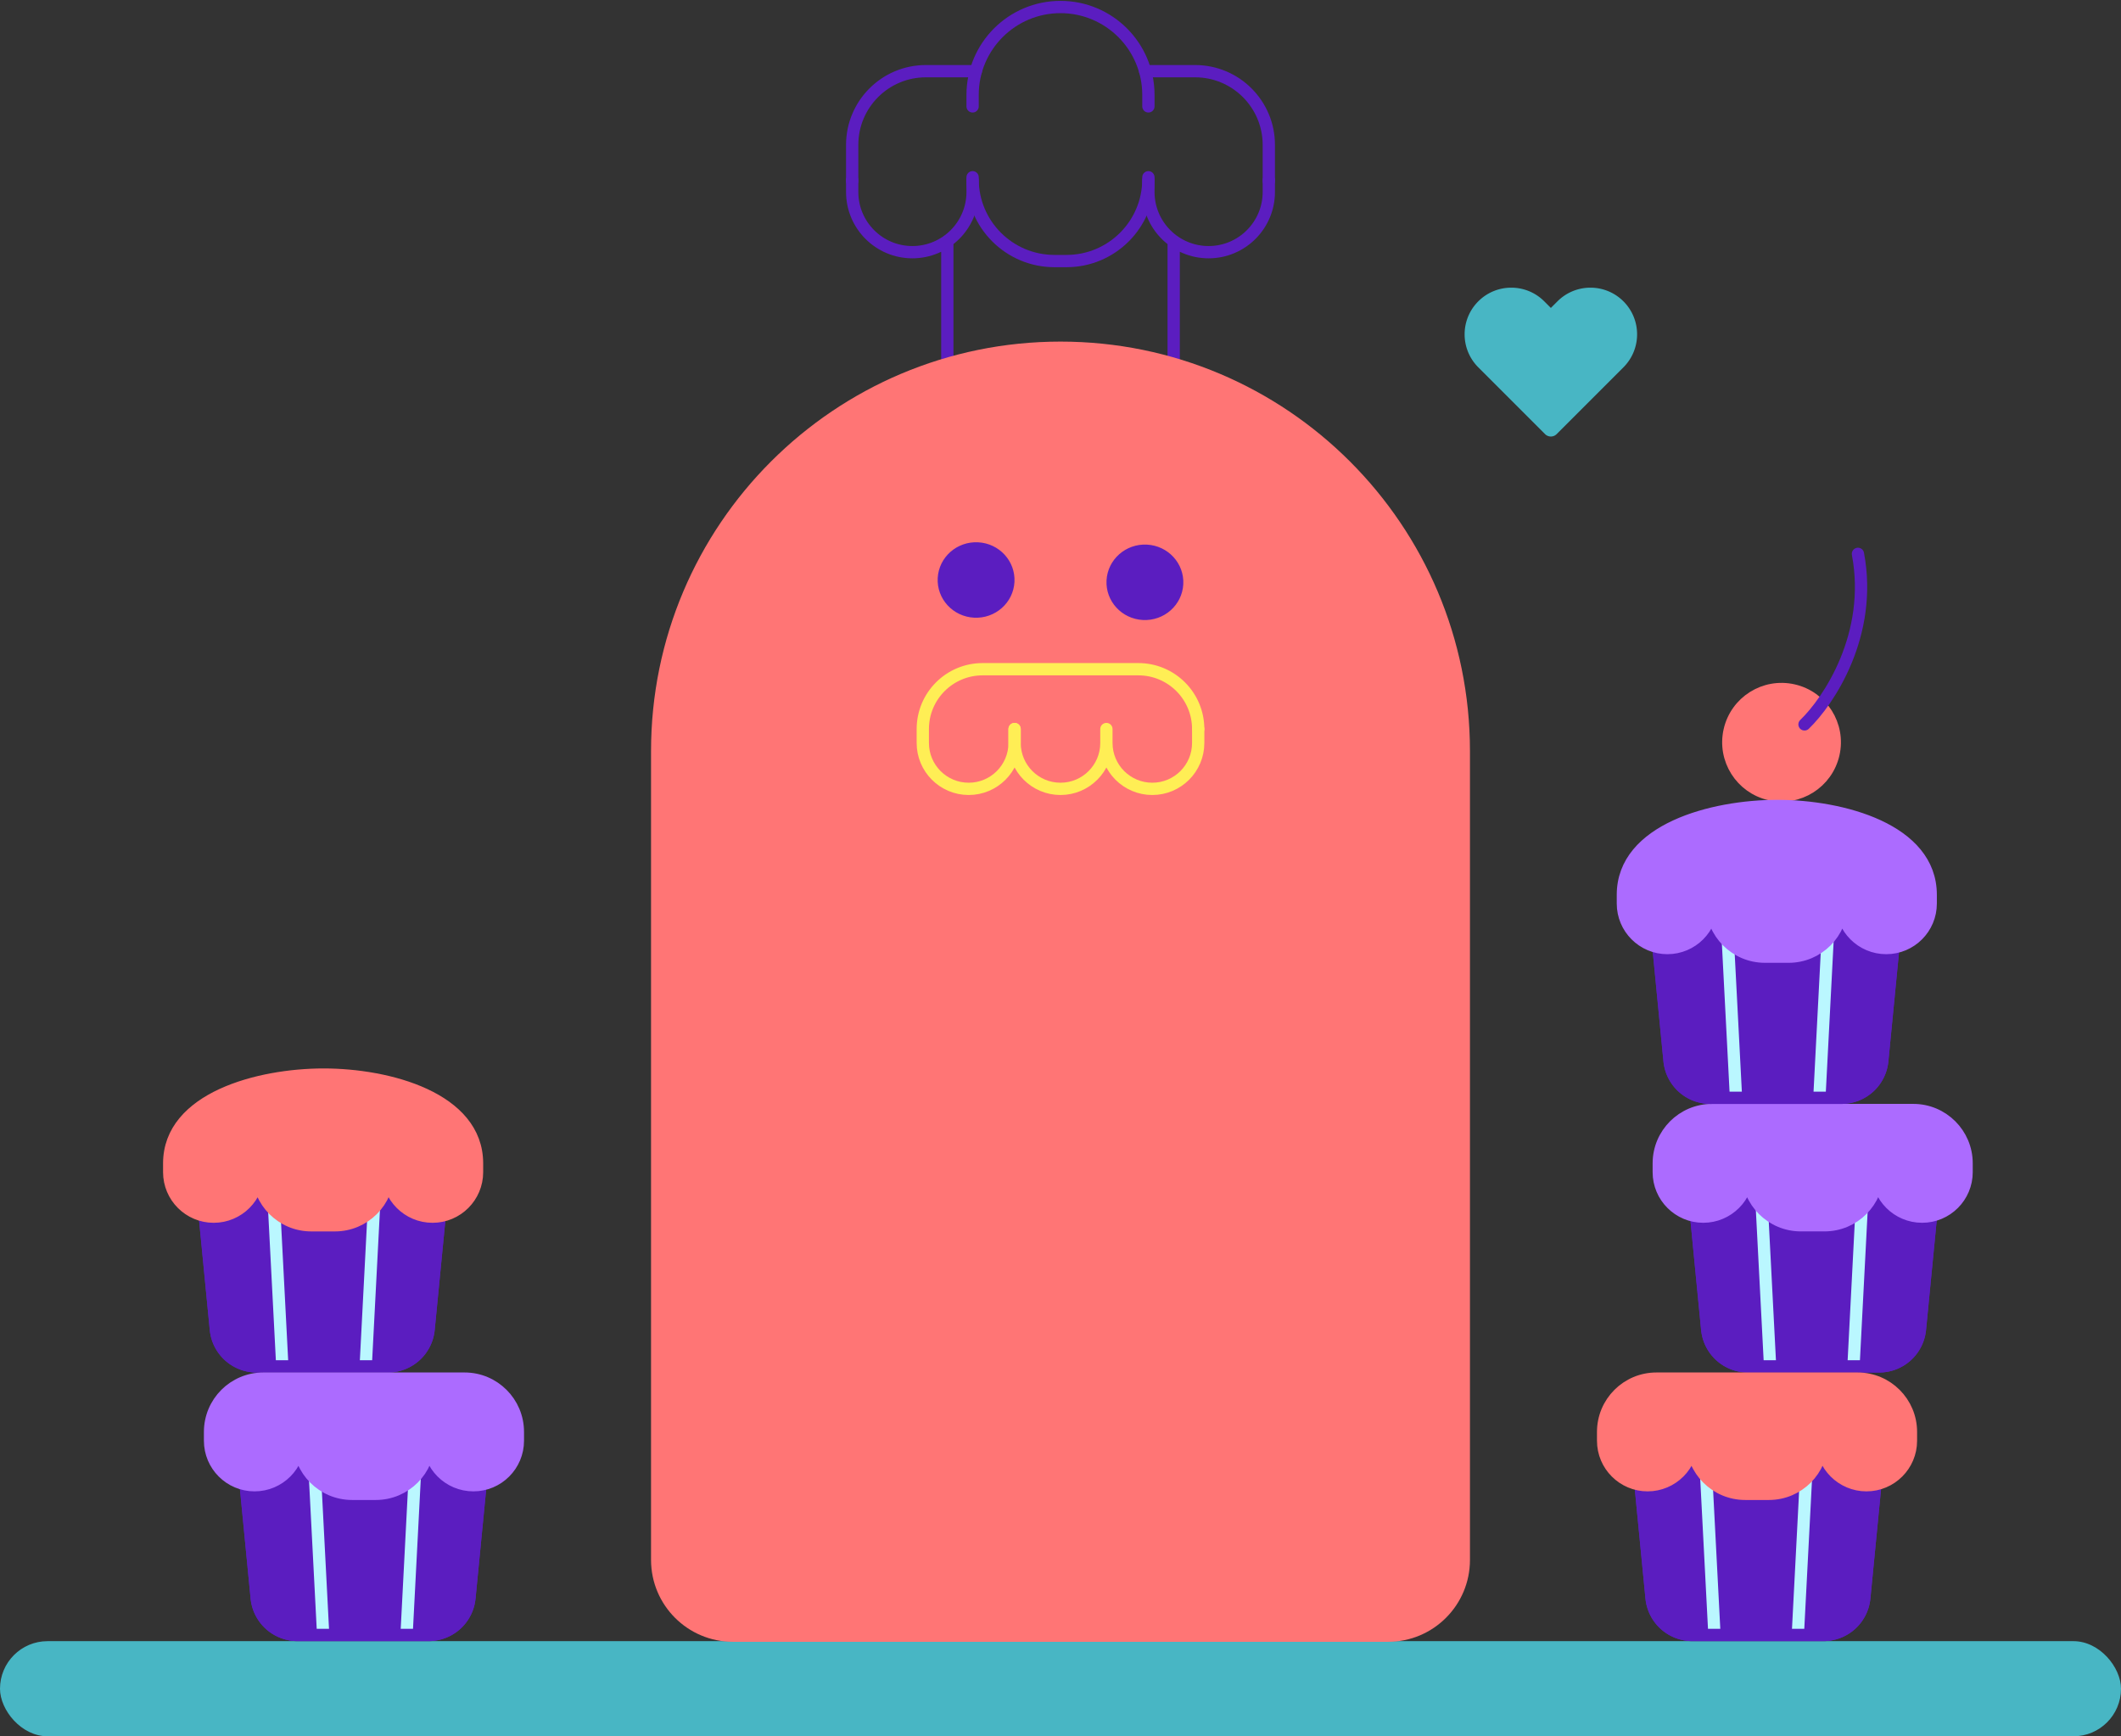
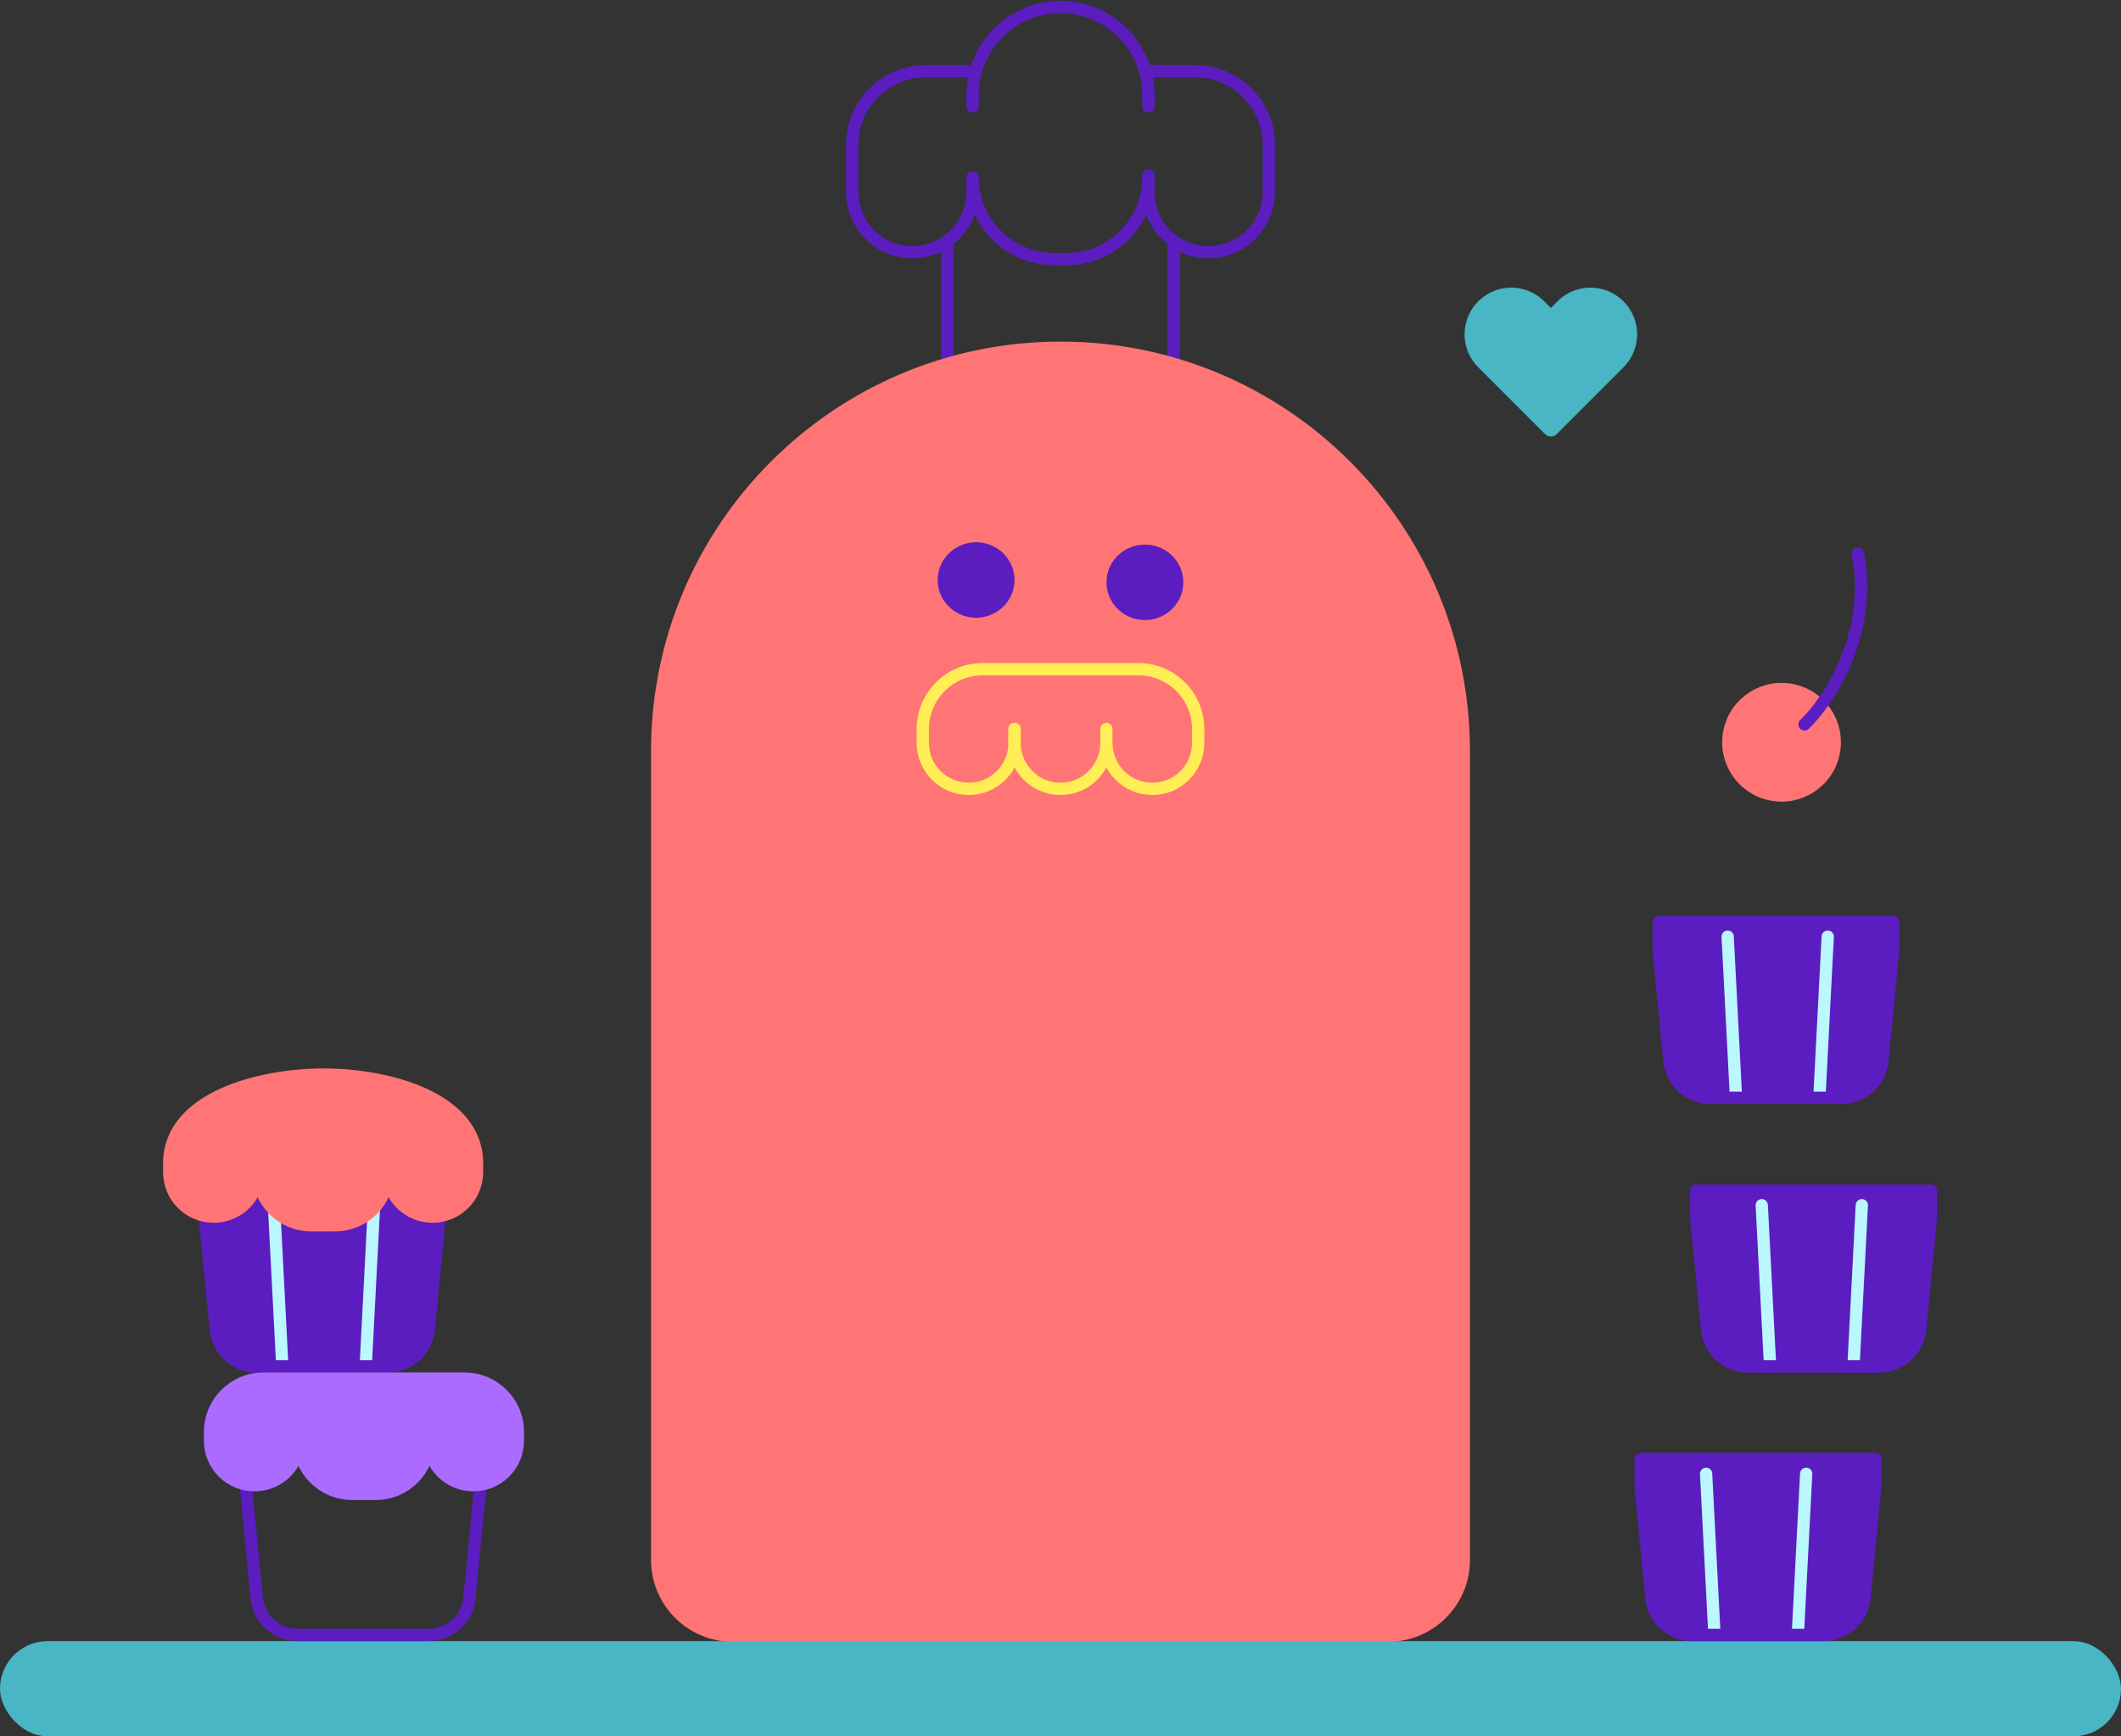
<svg xmlns="http://www.w3.org/2000/svg" width="518" height="424" fill="none" viewBox="4 48 518 424">
  <rect x="4" y="48" width="518" height="424" fill="#333333" stroke="none" />
  <path stroke="#5B1DC0" stroke-linecap="round" stroke-linejoin="round" stroke-width="3" d="M235.36 107.231v29.606M290.64 107.231v29.606M212.125 91.966v2.912c0 8.121 6.583 14.704 14.704 14.704v0c8.121 0 14.704-6.583 14.704-14.704v-2.912M284.468 91.966v2.912c0 8.121 6.583 14.704 14.704 14.704v0c8.121 0 14.704-6.583 14.704-14.704v-2.912" />
-   <path stroke="#5B1DC0" stroke-linecap="round" stroke-linejoin="round" stroke-width="3" d="M313.876 92.238v-8.857c0-9.941-8.059-18-18-18h-12.199m-71.553 26.857v-8.857c0-9.941 8.059-18 18-18h12.197M241.533 91.284v.467c0 11.045 8.954 20 20 20h2.935c11.045 0 20-8.955 20-20v-.467" />
+   <path stroke="#5B1DC0" stroke-linecap="round" stroke-linejoin="round" stroke-width="3" d="M313.876 92.238v-8.857c0-9.941-8.059-18-18-18h-12.199m-71.553 26.857v-8.857c0-9.941 8.059-18 18-18h12.197M241.533 91.284c0 11.045 8.954 20 20 20h2.935c11.045 0 20-8.955 20-20v-.467" />
  <path stroke="#5B1DC0" stroke-linecap="round" stroke-linejoin="round" stroke-width="3" d="M284.468 73.98V71.18c0-11.856-9.612-21.467-21.468-21.467v0c-11.856 0-21.467 9.61-21.467 21.467v2.802" />
  <rect width="518" height="23.23" x="4" y="448.771" fill="#48B6C4" rx="11.615" />
  <path fill="#FF7575" d="M163 231.417c0-55.228 44.772-100 100-100s100 44.772 100 100v197.512c0 11.046-8.954 20-20 20H183c-11.046 0-20-8.954-20-20V231.417Z" />
  <path fill="#5B1DC0" d="M274.244 189.715c.273-5.083 4.69-8.987 9.866-8.719 5.176.268 9.15 4.606 8.877 9.689-.273 5.084-4.691 8.987-9.866 8.719-5.176-.268-9.15-4.606-8.877-9.689ZM233.013 189.149c.273-5.083 4.691-8.987 9.866-8.719 5.176.268 9.15 4.606 8.877 9.689-.273 5.084-4.69 8.987-9.866 8.719-5.176-.267-9.15-4.606-8.877-9.689Z" />
  <path stroke="#FE5" stroke-linecap="round" stroke-linejoin="round" stroke-width="3" d="M229.37 226.031v3.399c0 6.191 5.019 11.209 11.21 11.209v0c6.191 0 11.21-5.018 11.21-11.209v-3.399M296.629 226.031v0c0-8.068-6.541-14.609-14.609-14.609h-38.041c-8.069 0-14.609 6.541-14.609 14.609v0" />
  <path stroke="#FE5" stroke-linecap="round" stroke-linejoin="round" stroke-width="3" d="M251.79 226.031v3.399c0 6.191 5.019 11.209 11.21 11.209v0c6.191 0 11.21-5.018 11.21-11.209v-3.399M274.21 226.031v3.399c0 6.191 5.019 11.209 11.21 11.209v0c6.191 0 11.21-5.018 11.21-11.209v-3.399" />
  <circle cx="439.097" cy="229.262" r="13" fill="#FF7575" stroke="#FF7575" stroke-linecap="round" stroke-linejoin="round" stroke-width="3" transform="rotate(12.8 439.097 229.262)" />
  <path stroke="#5B1DC0" stroke-linecap="round" stroke-linejoin="round" stroke-width="3" d="M444.704 224.896c5.902-5.667 16.775-21.929 13.05-41.644" />
  <path fill="#48B6C4" d="M400.483 137.7c4.449-4.449 4.449-11.664 0-16.113-4.45-4.45-11.664-4.45-16.113 0l-1.612 1.611-1.611-1.611c-4.45-4.45-11.664-4.45-16.113 0-4.45 4.449-4.45 11.664 0 16.113l16.31 16.31a2 2 0 0 0 2.829 0l16.31-16.31Z" />
  <path fill="#5B1DC0" stroke="#5B1DC0" stroke-linecap="round" stroke-linejoin="round" stroke-width="3" d="M446.919 381.668h-16.022a10 10 0 0 1-9.953-9.031l-2.633-27.031v-6.862h57.217v6.862l-2.633 27.031a10 10 0 0 1-9.953 9.031h-16.023Z" />
  <path stroke="#BAF7FF" stroke-linecap="round" stroke-linejoin="round" stroke-width="3" d="m434.263 342.314 2.027 39.082M458.703 342.314l-2.026 39.082" />
  <path stroke="#5B1DC0" stroke-linecap="round" stroke-linejoin="round" stroke-width="3" d="M446.919 381.668h-16.022a10 10 0 0 1-9.953-9.031l-2.633-27.031v-6.862h57.217v6.862l-2.633 27.031a10 10 0 0 1-9.953 9.031h-16.023Z" />
-   <path fill="#AC6BFF" stroke="#AC6BFF" stroke-linecap="round" stroke-linejoin="round" stroke-width="3" d="M443.81 347.208h5.783c7.163 0 12.969-5.806 12.969-12.969.001 6 4.865 10.864 10.865 10.864s10.864-4.864 10.864-10.864v-2.152c0-7.189-5.828-13.016-13.016-13.016h-49.147c-7.189 0-13.016 5.827-13.016 13.016v2.152c0 6 4.864 10.864 10.864 10.864 6 0 10.864-4.864 10.864-10.864 0 7.163 5.807 12.969 12.97 12.969Z" />
  <path fill="#5B1DC0" stroke="#5B1DC0" stroke-linecap="round" stroke-linejoin="round" stroke-width="3" d="M82.696 381.673H98.72a10 10 0 0 0 9.953-9.03l2.633-27.031v-6.862H54.087v6.862l2.634 27.031a10 10 0 0 0 9.953 9.03h16.022Z" />
  <path stroke="#BAF7FF" stroke-linecap="round" stroke-linejoin="round" stroke-width="3" d="m95.352 342.32-2.026 39.081M70.913 342.32l2.026 39.081" />
  <path stroke="#5B1DC0" stroke-linecap="round" stroke-linejoin="round" stroke-width="3" d="M82.696 381.673H98.72a10 10 0 0 0 9.953-9.03l2.633-27.031v-6.862H54.087v6.862l2.634 27.031a10 10 0 0 0 9.953 9.03h16.022Z" />
  <path fill="#FF7575" stroke="#FF7575" stroke-linecap="round" stroke-linejoin="round" stroke-width="3" d="M85.805 347.214h-5.782c-7.163 0-12.97-5.807-12.97-12.97 0 6-4.864 10.864-10.864 10.864-6 0-10.864-4.864-10.864-10.864v-2.152c0-15.894 21.856-21.678 37.717-21.678 15.861 0 37.462 5.784 37.462 21.678v2.152c0 6-4.864 10.864-10.864 10.864-6.001 0-10.865-4.864-10.865-10.864 0 7.163-5.806 12.97-12.97 12.97Z" />
  <path fill="#5B1DC0" stroke="#5B1DC0" stroke-linecap="round" stroke-linejoin="round" stroke-width="3" d="M437.721 316.079h16.022a10 10 0 0 0 9.953-9.031l2.634-27.03v-6.863h-57.218v6.863l2.634 27.03a10 10 0 0 0 9.952 9.031h16.023Z" />
  <path stroke="#BAF7FF" stroke-linecap="round" stroke-linejoin="round" stroke-width="3" d="m450.377 276.726-2.027 39.081M425.937 276.726l2.027 39.081" />
  <path stroke="#5B1DC0" stroke-linecap="round" stroke-linejoin="round" stroke-width="3" d="M437.721 316.079h16.022a10 10 0 0 0 9.953-9.03l2.634-27.031v-6.862h-57.218v6.862l2.634 27.031a9.999 9.999 0 0 0 9.952 9.03h16.023Z" />
-   <path fill="#AC6BFF" stroke="#AC6BFF" stroke-linecap="round" stroke-linejoin="round" stroke-width="3" d="M440.83 281.62h-5.782c-7.163 0-12.97-5.807-12.97-12.97 0 6-4.864 10.864-10.864 10.864-6 0-10.864-4.864-10.864-10.864v-2.152c0-15.895 21.856-21.679 37.717-21.679 15.861 0 37.461 5.784 37.461 21.679v2.152c0 6-4.864 10.864-10.864 10.864-6 0-10.864-4.864-10.864-10.864 0 7.163-5.807 12.97-12.97 12.97Z" />
  <path fill="#5B1DC0" stroke="#5B1DC0" stroke-linecap="round" stroke-linejoin="round" stroke-width="3" d="M433.328 447.256h-16.022a10 10 0 0 1-9.953-9.03l-2.634-27.031v-6.862h57.218v6.862l-2.634 27.031a9.999 9.999 0 0 1-9.952 9.03h-16.023Z" />
  <path stroke="#BAF7FF" stroke-linecap="round" stroke-linejoin="round" stroke-width="3" d="m420.672 407.903 2.027 39.082M445.112 407.903l-2.027 39.082" />
  <path stroke="#5B1DC0" stroke-linecap="round" stroke-linejoin="round" stroke-width="3" d="M433.328 447.256h-16.022a10 10 0 0 1-9.953-9.03l-2.634-27.031v-6.862h57.218v6.862l-2.634 27.031a9.999 9.999 0 0 1-9.952 9.03h-16.023Z" />
-   <path fill="#FF7575" stroke="#FF7575" stroke-linecap="round" stroke-linejoin="round" stroke-width="3" d="M430.219 412.797h5.782c7.163 0 12.97-5.807 12.97-12.97 0 6 4.864 10.864 10.864 10.864 6 0 10.864-4.864 10.864-10.864v-2.152c0-7.188-5.827-13.016-13.016-13.016h-49.146c-7.189 0-13.016 5.828-13.016 13.016v2.152c0 6 4.864 10.864 10.864 10.864 6 0 10.864-4.864 10.864-10.864 0 7.163 5.807 12.97 12.97 12.97Z" />
-   <path fill="#5B1DC0" stroke="#5B1DC0" stroke-linecap="round" stroke-linejoin="round" stroke-width="3" d="M92.671 447.256h16.023a10 10 0 0 0 9.953-9.03l2.633-27.031v-6.862H64.062v6.862l2.634 27.031a10 10 0 0 0 9.953 9.03h16.022Z" />
-   <path stroke="#BAF7FF" stroke-linecap="round" stroke-linejoin="round" stroke-width="3" d="m105.327 407.903-2.026 39.082M80.888 407.903l2.026 39.082" />
  <path stroke="#5B1DC0" stroke-linecap="round" stroke-linejoin="round" stroke-width="3" d="M92.671 447.256h16.023a10 10 0 0 0 9.953-9.03l2.633-27.031v-6.862H64.062v6.862l2.634 27.031a10 10 0 0 0 9.953 9.03h16.022Z" />
  <path fill="#AC6BFF" stroke="#AC6BFF" stroke-linecap="round" stroke-linejoin="round" stroke-width="3" d="M95.78 412.797h-5.782c-7.163 0-12.97-5.807-12.97-12.97 0 6-4.864 10.864-10.864 10.864-6 0-10.864-4.864-10.864-10.864v-2.152c0-7.188 5.828-13.016 13.016-13.016h49.147c7.189 0 13.016 5.828 13.016 13.016v2.152c0 6-4.864 10.864-10.864 10.864-6 0-10.864-4.864-10.864-10.864 0 7.163-5.807 12.97-12.97 12.97Z" />
</svg>